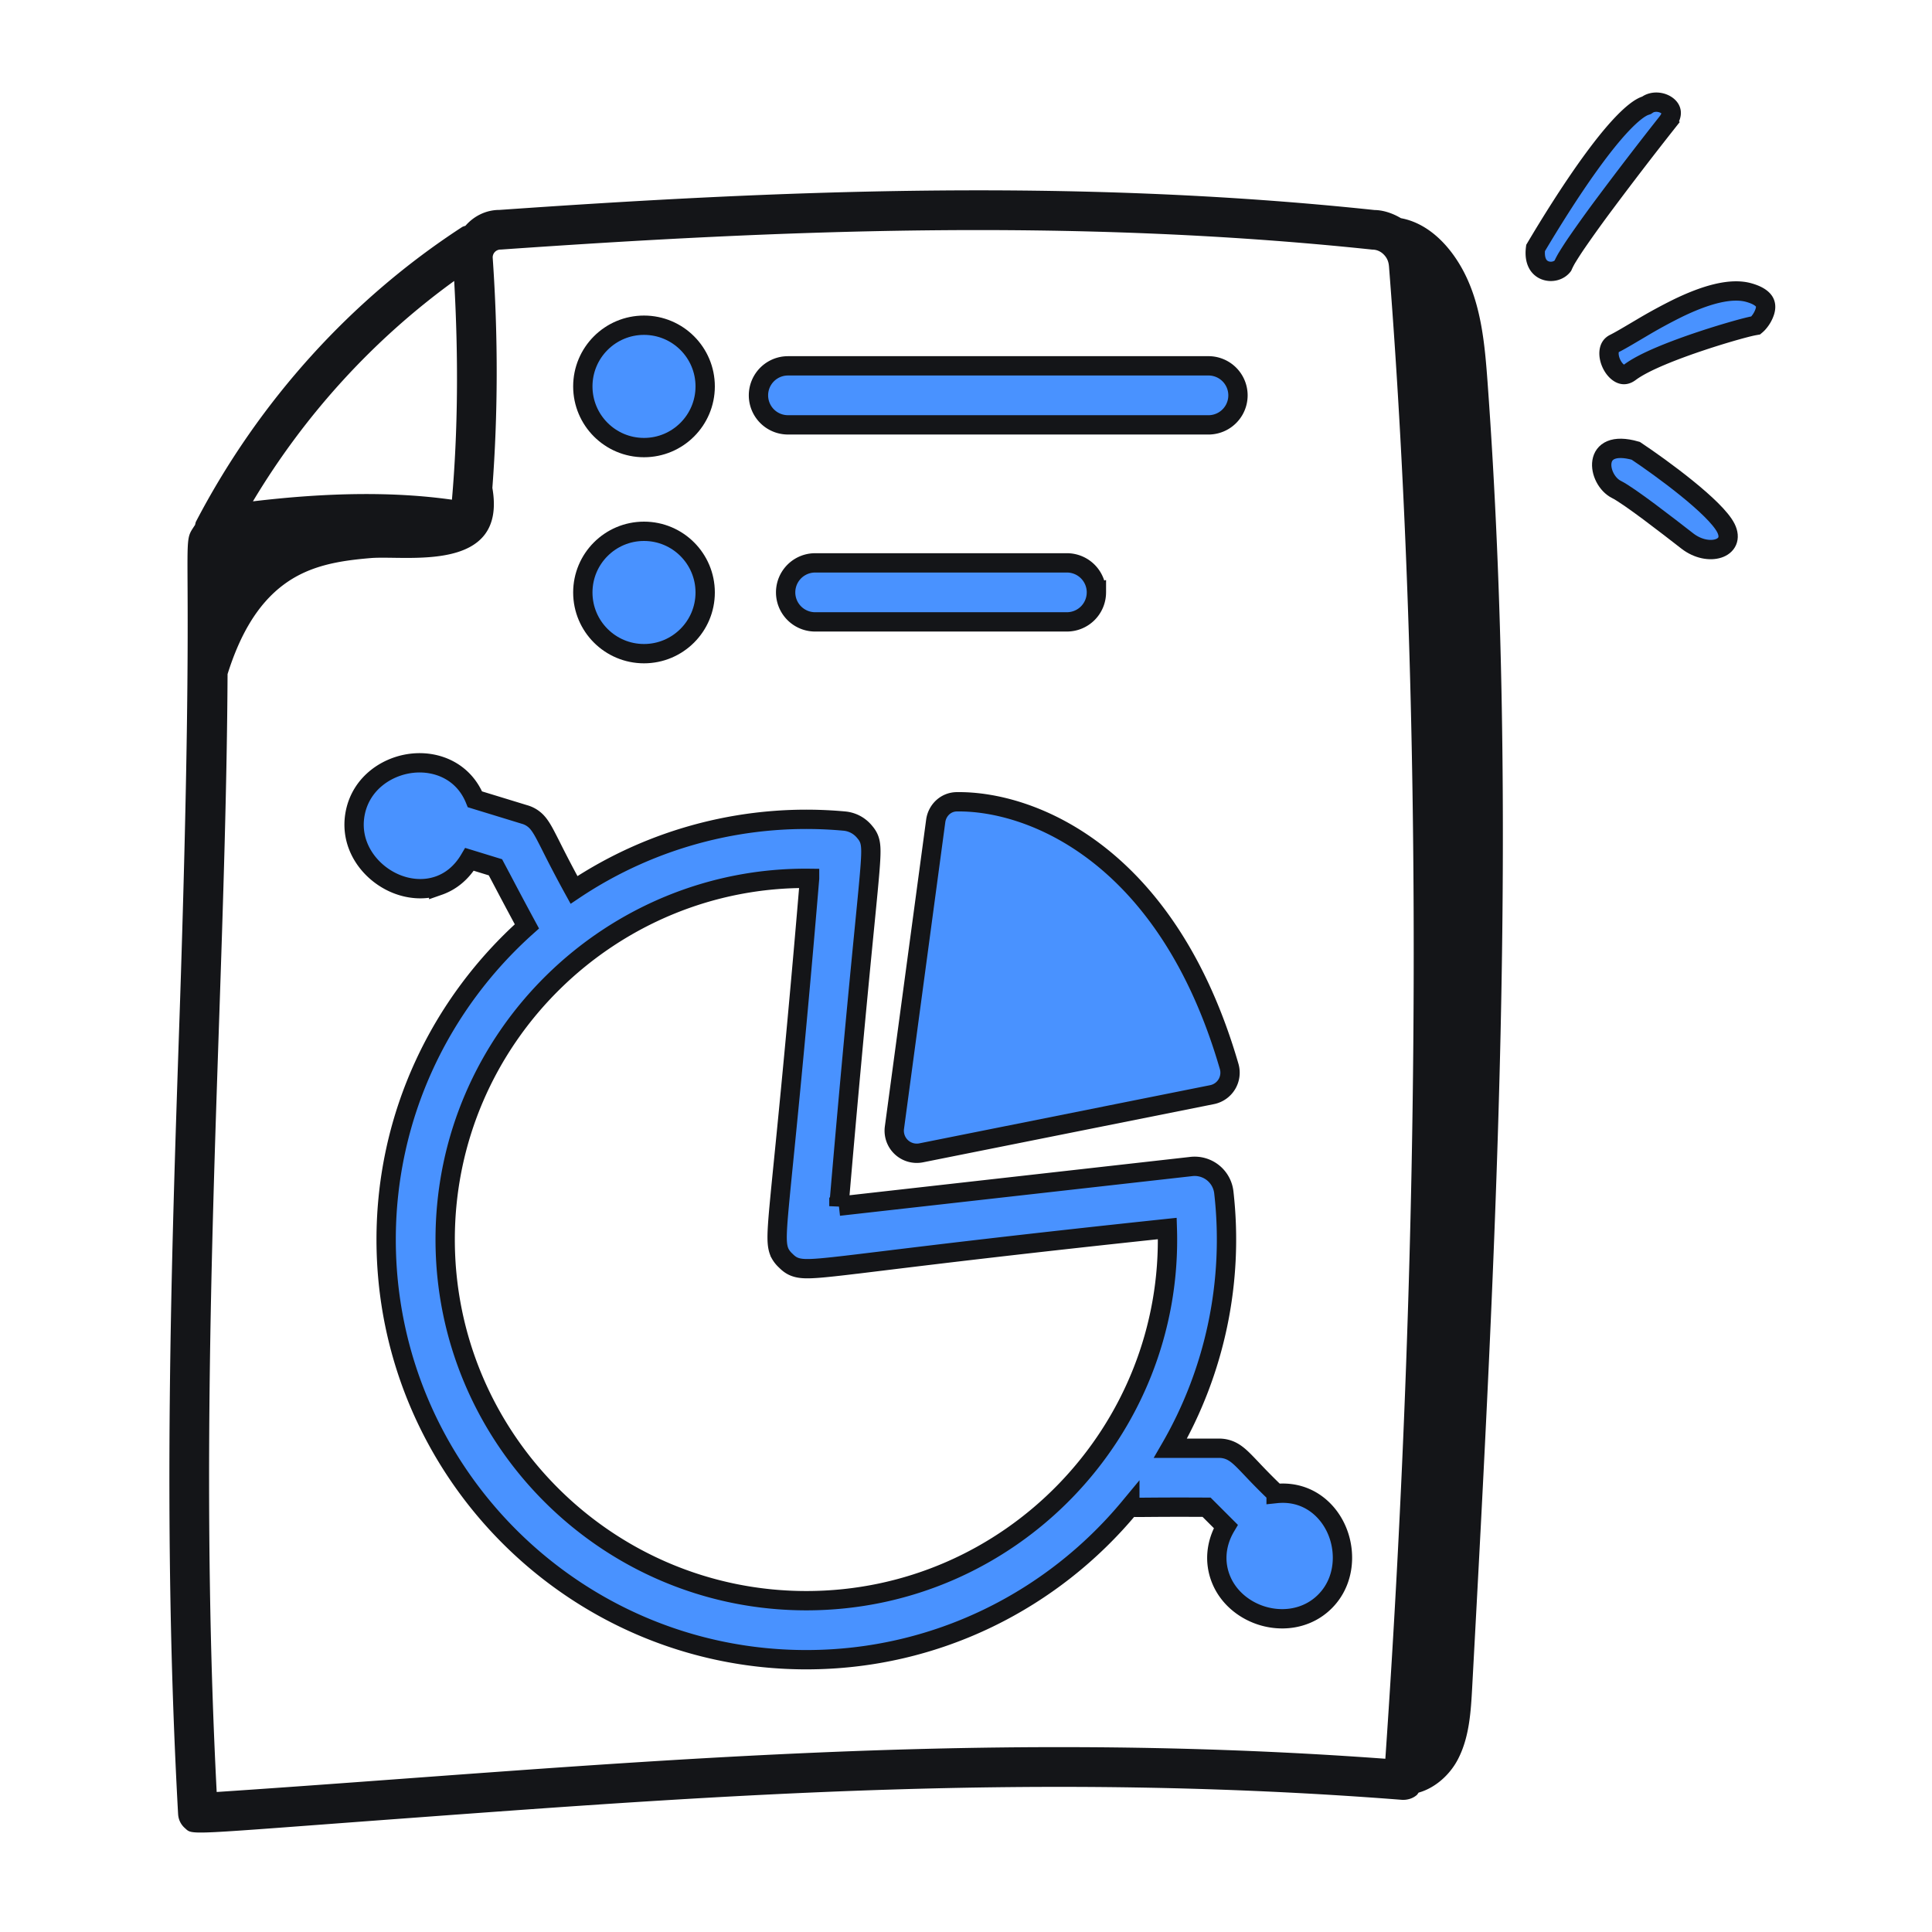
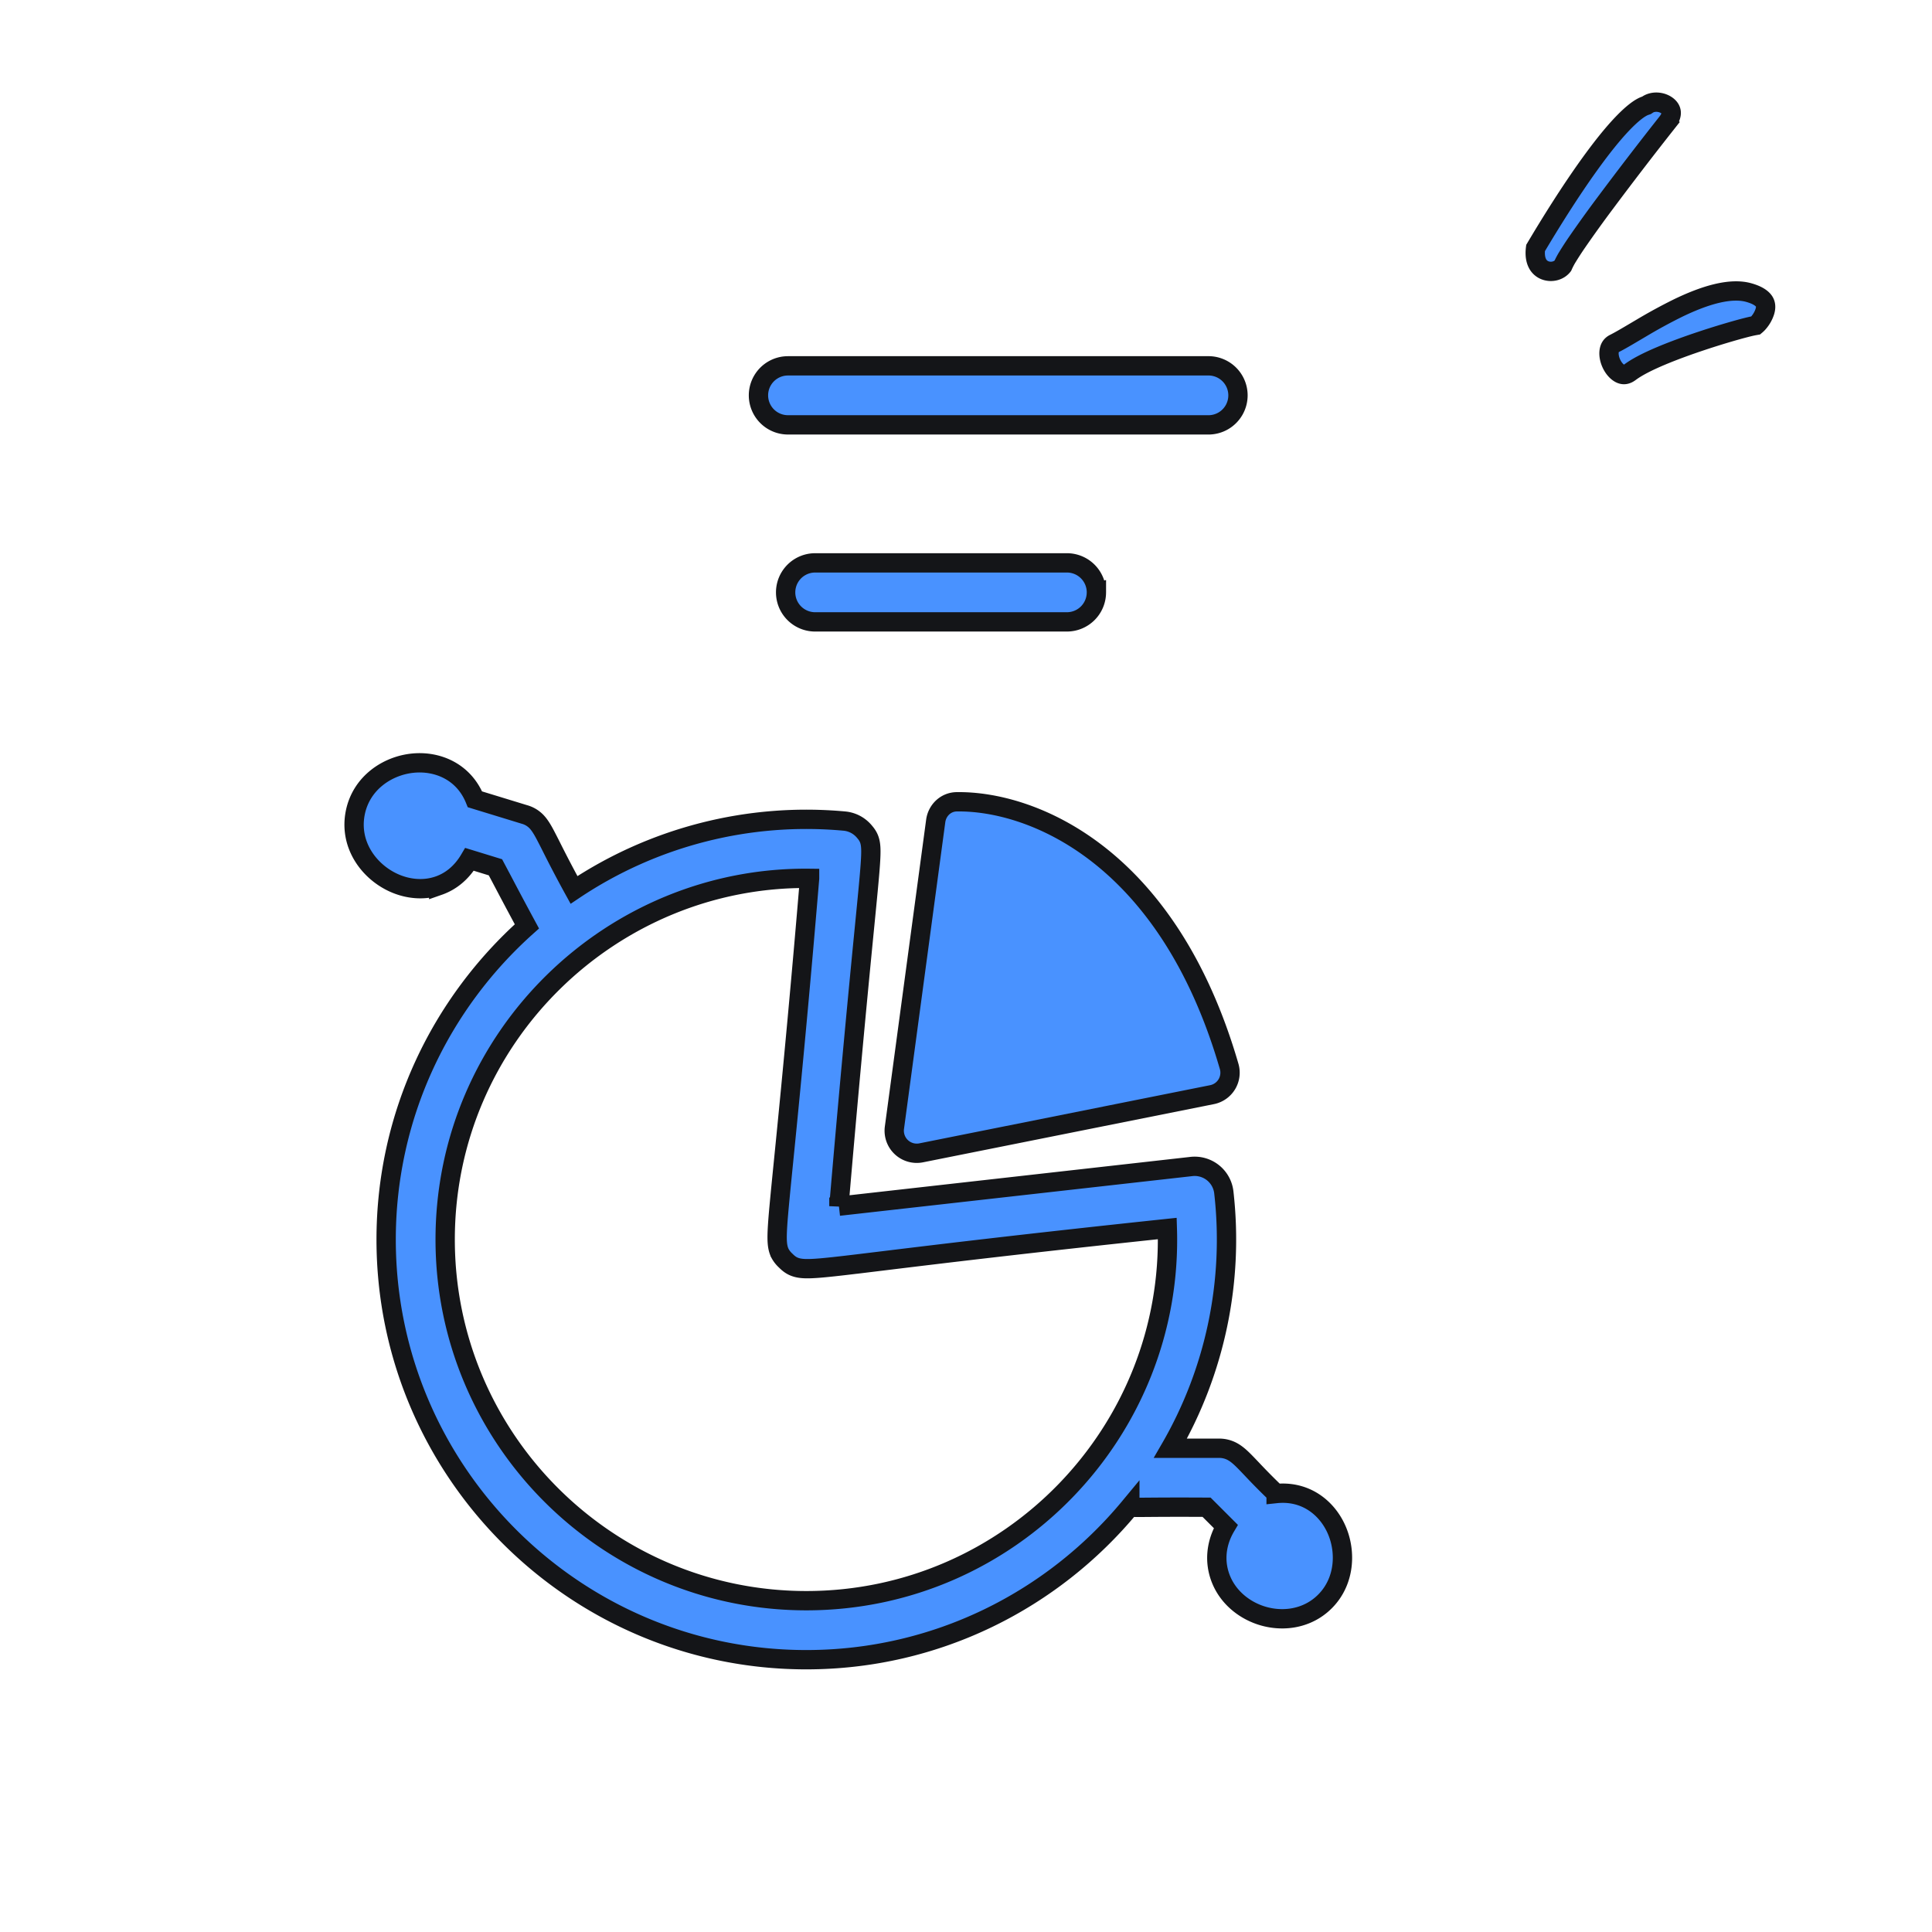
<svg xmlns="http://www.w3.org/2000/svg" fill="none" viewBox="0 0 150 150">
-   <path d="M13.83 140.858c.022.409.208.794.516 1.067.66.585-.149.522 17.634-.787 23.959-1.767 48.734-3.597 76.888-1.398.4.016.814-.103 1.125-.369.063-.055.097-.13.15-.193 1.275-.358 2.41-1.366 3.041-2.57.891-1.699 1.012-3.682 1.116-5.597 1.825-33.757 3.649-67.622 1.194-101.34-.215-2.942-.487-5.974-1.856-8.588-1.008-1.925-2.684-3.744-4.87-4.143-.67-.403-1.408-.628-2.052-.634-23.737-2.519-46.732-1.491-67.936-.008-1.044 0-1.981.472-2.642 1.229-.09.036-.186.052-.27.107-8.631 5.615-15.77 13.517-20.646 22.852-.045.086-.05.178-.078.268-1.26 1.926.12-1.029-1.215 38.506-.624 18.46-1.332 39.384-.1 61.598ZM38.886 19.376c21.173-1.477 44.005-2.496 67.666.004.324 0 .635.132.876.375.43.432.403.874.434 1.202 2.632 33.722 2.523 74.713-.304 115.592-33.291-2.444-61.595.642-90.735 2.581-1.108-21.499-.422-41.802.185-59.766.317-9.405.615-18.418.66-27.027.858-2.723 2.173-5.377 4.472-7.03 1.988-1.43 4.264-1.777 6.637-1.978 2.751-.233 10.614 1.22 9.45-5.45.43-5.675.457-11.687.025-17.88a.61.61 0 0 1 .634-.623Zm-3.623 2.439c.335 5.942.29 11.648-.175 16.981-4.5-.635-9.61-.568-15.451.129 4.04-6.753 9.372-12.58 15.625-17.11Z" fill="#141518" />
  <path d="M61.178 32.986h32.714a2.292 2.292 0 0 0 0-4.582H61.178a2.291 2.291 0 0 0 0 4.582Zm23.947 13.006a2.291 2.291 0 0 0-2.292-2.291H63.288a2.291 2.291 0 0 0 0 4.582h19.545a2.291 2.291 0 0 0 2.291-2.291ZM72.65 63.73l-3.207 23.826a1.75 1.75 0 0 0 2.077 1.95l22.582-4.517a1.74 1.74 0 0 0 1.33-2.188c-4.802-16.559-15.431-20.64-21.158-20.55-.875.014-1.518.692-1.624 1.48Z" fill="#4992FF" stroke="#141518" stroke-width="1.5" />
  <path d="M34.062 68.76c.947-.331 1.783-1.005 2.394-2.04l2.01.617c.17.32.39.734.63 1.19a322.83 322.83 0 0 0 1.813 3.397C34.219 77.9 29.98 86.574 29.98 96.236c0 17.988 14.634 32.623 32.623 32.623 10.1 0 19.13-4.626 25.116-11.853a.103.103 0 0 0 .017.002c.204.022.467.024.854.022l.553-.004c.853-.007 2.225-.018 4.537-.004l1.491 1.491c-.611 1.027-.858 2.225-.59 3.409.396 1.747 1.751 2.971 3.285 3.484 1.534.512 3.353.349 4.722-.81 1.744-1.479 1.989-3.855 1.244-5.694-.72-1.775-2.421-3.189-4.755-2.943a49.79 49.79 0 0 1-1.883-1.9c-.23-.241-.428-.451-.616-.638-.284-.284-.564-.536-.878-.711a2.127 2.127 0 0 0-1.07-.268h-3.759a32.337 32.337 0 0 0 4.148-19.854 2.279 2.279 0 0 0-2.534-2.02l-.003.001-27.349 3.078a1633.534 1633.534 0 0 1 1.998-21.775c.105-1.067.192-1.95.261-2.686.167-1.769.242-2.734.217-3.311-.014-.303-.056-.567-.165-.81-.096-.217-.231-.378-.314-.477l-.02-.024-.002-.002a2.292 2.292 0 0 0-1.554-.814 32.403 32.403 0 0 0-20.988 5.345 95.324 95.324 0 0 1-1.76-3.352 54.098 54.098 0 0 0-.445-.87c-.226-.429-.435-.788-.688-1.059a2.069 2.069 0 0 0-.955-.577h-.002l-2.278-.698-1.408-.43-.155-.048C36 59.904 33.96 59.062 32.06 59.25c-1.976.195-3.964 1.519-4.458 3.766-.566 2.592 1.12 4.773 3.15 5.603 1.03.42 2.208.525 3.31.14Zm34.552 29.126c4.101-.5 10.822-1.32 22.016-2.504.495 15.714-12.177 28.895-28.027 28.895-15.46 0-28.04-12.579-28.04-28.041 0-15.707 12.93-28.217 28.293-28.04a1285.772 1285.772 0 0 1-2.03 22.055c-.107 1.073-.197 1.968-.268 2.716-.174 1.815-.252 2.84-.21 3.47.023.332.081.622.218.886a2.1 2.1 0 0 0 .426.542l.008.008.007.007c.12.118.298.292.555.417.267.13.558.183.892.198.632.03 1.656-.07 3.467-.284.744-.087 1.63-.196 2.693-.325Zm59.123-89.674.095-.032.084-.056c.446-.297 1.118-.236 1.534.091.191.15.283.32.3.488.018.164-.025.442-.334.828l-.003.004a289.996 289.996 0 0 0-4.801 6.255 98.456 98.456 0 0 0-2.163 3.007 25.8 25.8 0 0 0-.734 1.128 5.634 5.634 0 0 0-.38.718c-.298.382-.877.537-1.377.344a1.095 1.095 0 0 1-.593-.538c-.13-.254-.216-.638-.144-1.193 1.079-1.82 2.678-4.404 4.299-6.64.831-1.146 1.656-2.186 2.41-2.98.782-.824 1.399-1.288 1.807-1.424Zm8.058 14.51c.766.218 1.067.507 1.185.707.115.193.136.435.049.74a2.474 2.474 0 0 1-.477.864 1.776 1.776 0 0 1-.23.231 7.995 7.995 0 0 0-.463.095c-.256.06-.588.147-.973.254-.769.215-1.766.515-2.809.863-1.042.347-2.14.745-3.109 1.153-.953.402-1.838.837-2.417 1.27-.294.221-.516.21-.703.134-.233-.096-.493-.336-.686-.698-.191-.36-.27-.75-.23-1.06.036-.286.162-.483.404-.604.419-.21.978-.54 1.603-.91l.512-.302a40.843 40.843 0 0 1 2.815-1.534c1.006-.488 2.031-.9 2.997-1.133.972-.234 1.829-.272 2.532-.07Z" fill="#4992FF" stroke="#141518" stroke-width="1.5" />
-   <circle fill="#4992FF" cx="50" cy="30" r="4.75" stroke="#141518" stroke-width="1.5" />
-   <circle fill="#4992FF" cx="50" cy="46" r="4.75" stroke="#141518" stroke-width="1.5" />
-   <path d="M134 41c-.8-1.6-5-4.667-7-6-3.501-1-3 2.25-1.5 3 .998.5 4 2.833 5.5 4 1.644 1.279 3.8.6 3-1Z" fill="#4992FF" stroke="#141518" stroke-width="1.5" />
</svg>